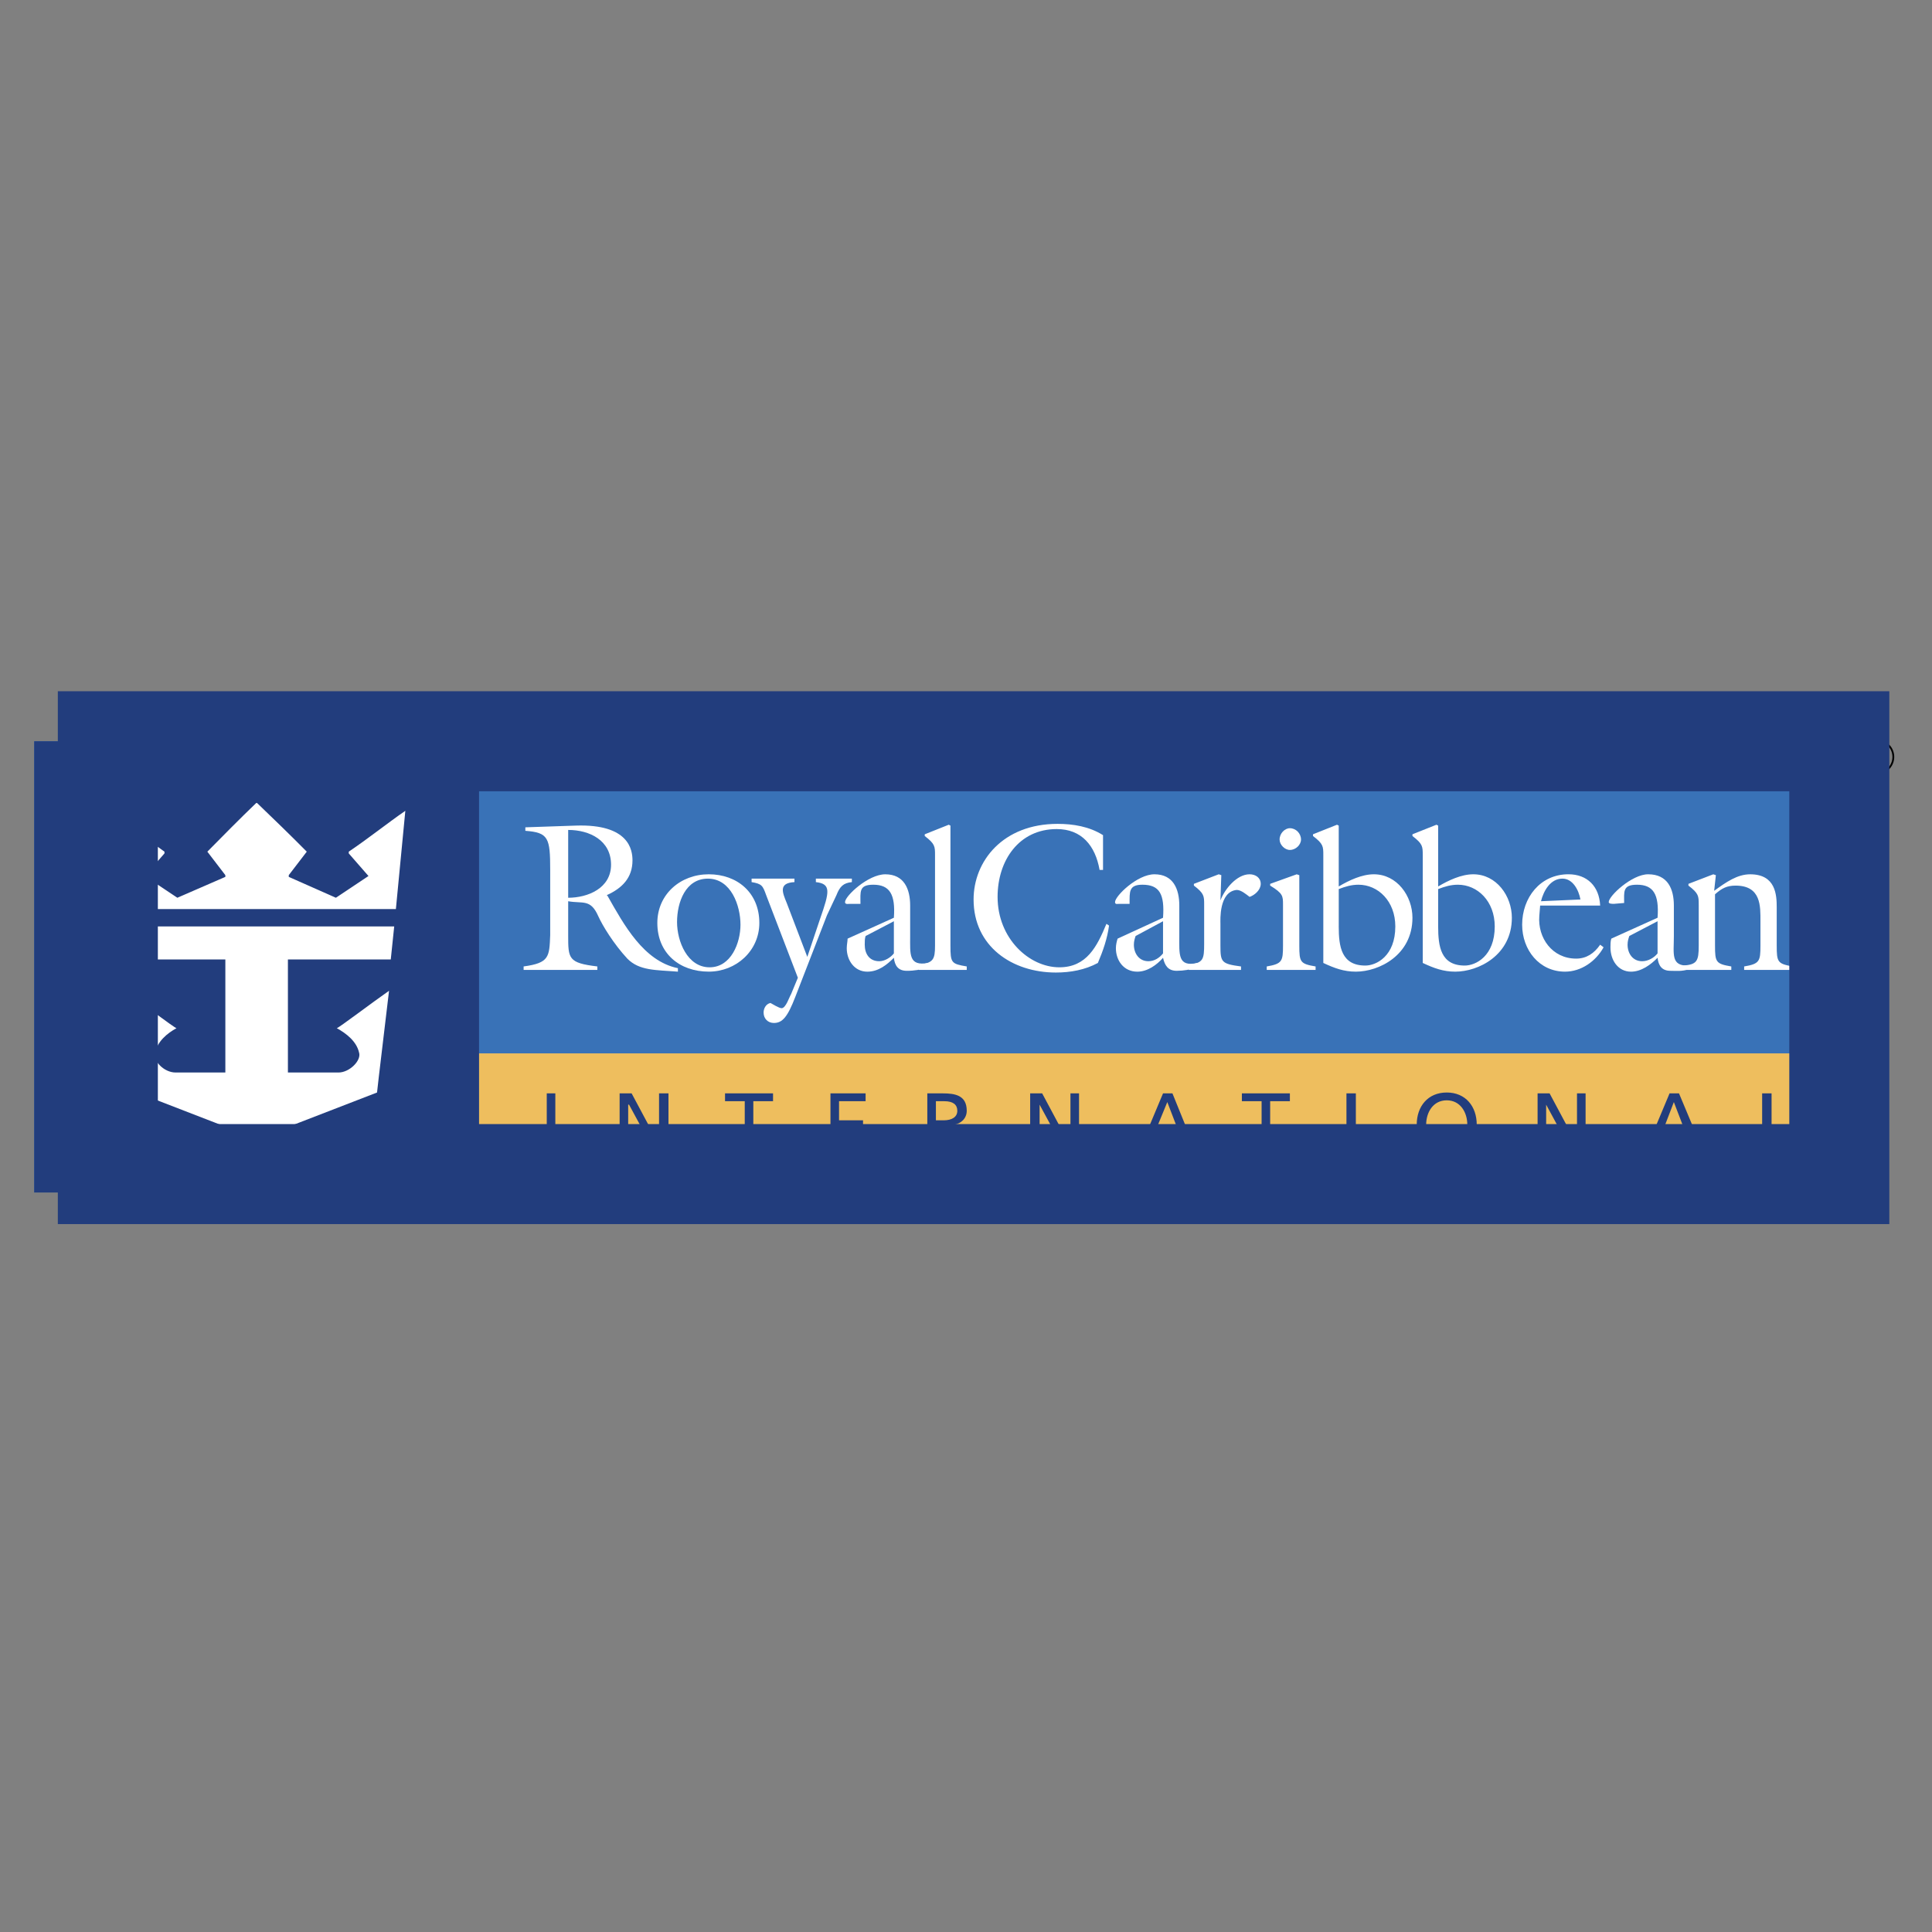
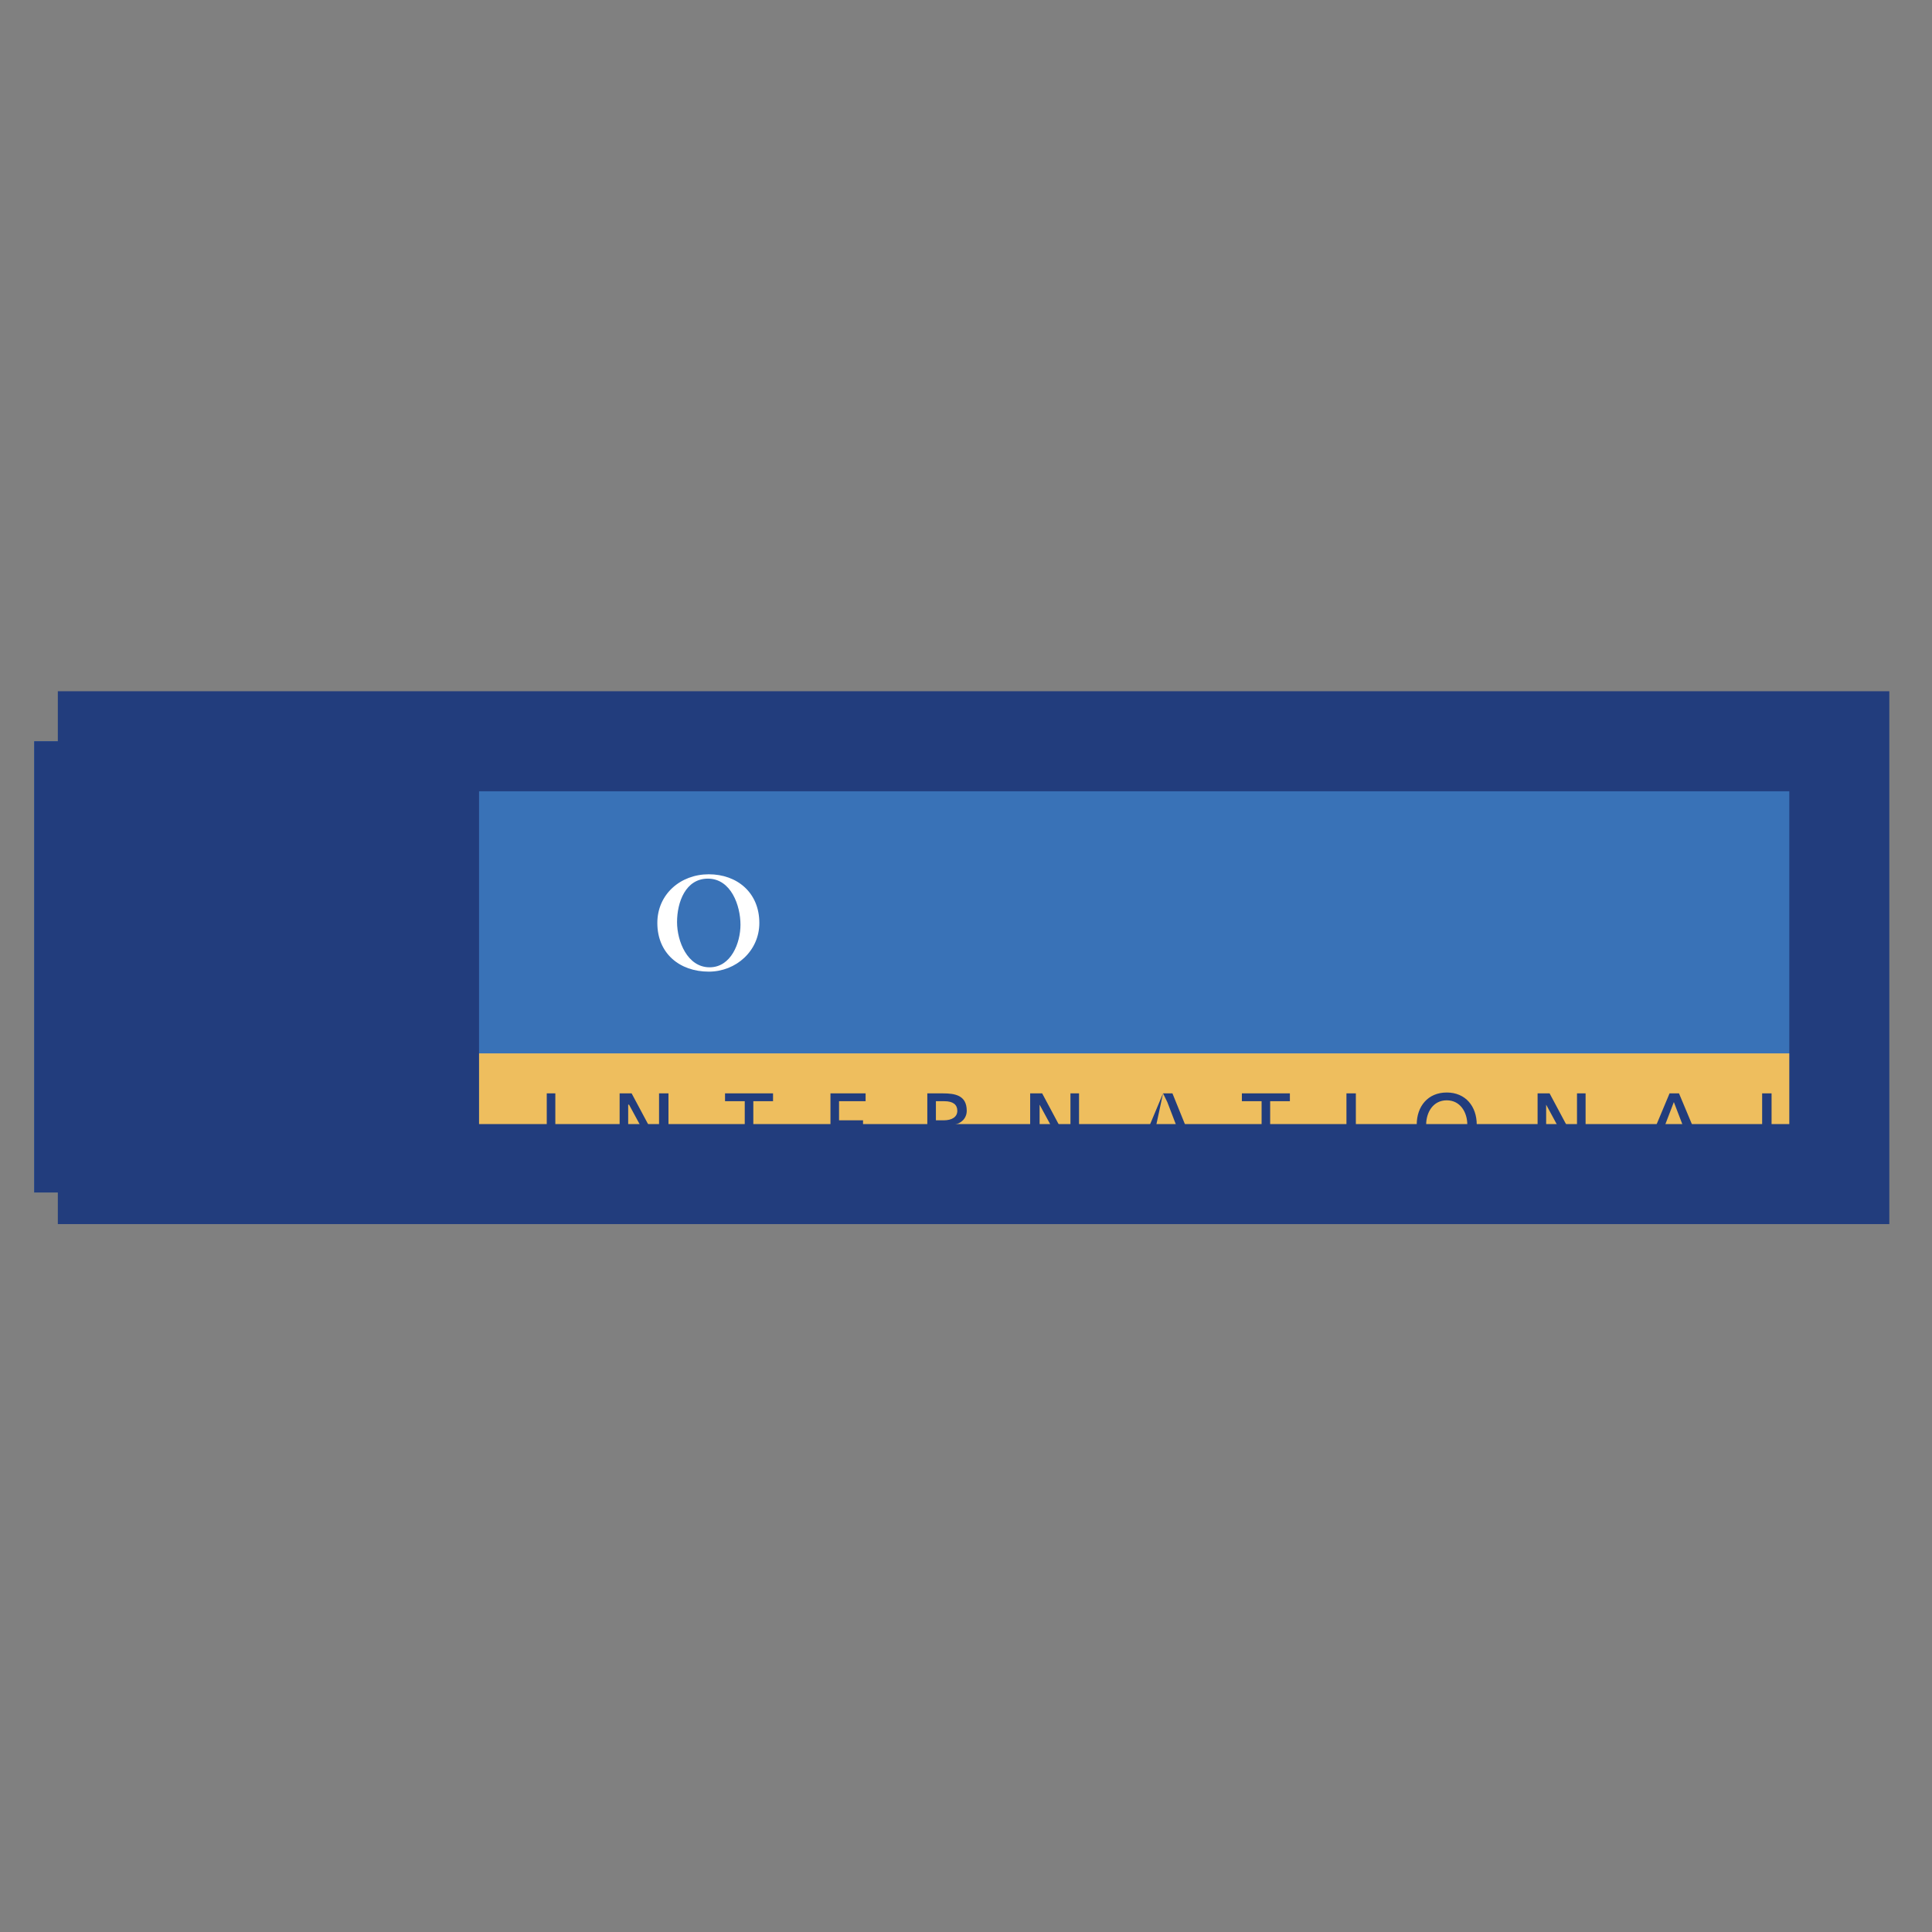
<svg xmlns="http://www.w3.org/2000/svg" width="123" height="123" viewBox="0 0 123 123" fill="none">
  <rect x="0" y="0" width="123" height="123" fill="#808080" stroke="none" />
-   <path fill-rule="evenodd" clip-rule="evenodd" d="M119.498 47.192C120.043 47.192 120.481 47.634 120.481 48.188C120.481 48.742 120.043 49.185 119.498 49.185C118.952 49.185 118.515 48.742 118.515 48.188C118.514 48.058 118.539 47.928 118.588 47.807C118.637 47.686 118.709 47.577 118.801 47.484C118.892 47.391 119.001 47.318 119.12 47.268C119.24 47.217 119.368 47.192 119.498 47.192V47.081C119.207 47.081 118.927 47.198 118.721 47.405C118.516 47.613 118.4 47.894 118.4 48.188C118.4 48.481 118.516 48.763 118.721 48.971C118.927 49.178 119.207 49.295 119.498 49.295C119.789 49.295 120.068 49.178 120.274 48.971C120.48 48.763 120.596 48.481 120.596 48.188C120.596 47.894 120.48 47.613 120.274 47.405C120.068 47.198 119.789 47.081 119.498 47.081V47.192Z" fill="black" />
  <path fill-rule="evenodd" clip-rule="evenodd" d="M119.225 47.69H119.607C119.772 47.69 119.935 47.69 119.935 47.911C119.935 48.133 119.662 48.133 119.445 48.133H119.226V48.244H119.499L119.881 48.797H120.045L119.662 48.244C119.881 48.244 120.045 48.133 120.045 47.911C120.045 47.801 120.045 47.69 119.936 47.634C119.827 47.579 119.718 47.579 119.608 47.579H119.063V48.796H119.226V47.69H119.225Z" fill="black" />
  <path fill-rule="evenodd" clip-rule="evenodd" d="M2.177 75.919H117.097V47.192H2.177V75.919Z" fill="#3972B7" />
  <path fill-rule="evenodd" clip-rule="evenodd" d="M30.007 75.92H117.098V67.063H30.007V75.92Z" fill="#EEBE5E" />
-   <path fill-rule="evenodd" clip-rule="evenodd" d="M34.809 73.65H35.355V69.609H34.809V73.65ZM39.448 69.609H40.212L41.958 72.874V69.609H42.558V73.65H41.848L40.048 70.328H39.993V73.65H39.448V69.609ZM47.414 70.108H46.159V69.609H49.215V70.108H47.96V73.65H47.414V70.108ZM52.871 69.609H55.108V70.108H53.417V71.325H54.945V71.824H53.417V73.151H55.108V73.65H52.871V69.609ZM59.037 69.609H60.02C60.783 69.609 61.547 69.72 61.547 70.716C61.547 71.214 61.165 71.546 60.729 71.602V71.657C60.893 71.713 61.002 71.768 61.111 72.044L61.876 73.65H61.22L60.62 72.266C60.456 71.879 60.237 71.879 59.965 71.879H59.582V73.65H59.037V69.609H59.037ZM59.583 71.325H60.074C60.62 71.325 60.947 71.103 60.947 70.716C60.947 70.328 60.675 70.108 60.129 70.108H59.584V71.325H59.583ZM65.585 69.609H66.349L68.095 72.874H68.15V69.609H68.696V73.65H67.987L66.186 70.328V73.65H65.585V69.609ZM74.044 69.609H74.643L76.28 73.65H75.681L75.298 72.598H73.334L72.951 73.65H72.351L74.044 69.609ZM74.316 70.162L73.498 72.155H75.08L74.316 70.162ZM80.319 70.108H79.064V69.609H82.12V70.108H80.864V73.65H80.319V70.108ZM85.721 73.65H86.32V69.609H85.721V73.65ZM92.106 69.554C93.306 69.554 94.016 70.439 94.016 71.602C94.016 72.874 93.306 73.706 92.106 73.706C90.904 73.706 90.195 72.874 90.195 71.602C90.195 70.439 90.904 69.554 92.106 69.554ZM92.106 73.207C92.978 73.207 93.415 72.432 93.415 71.602C93.415 70.827 92.978 70.051 92.106 70.051C91.232 70.051 90.796 70.827 90.796 71.602C90.796 72.432 91.177 73.207 92.106 73.207ZM97.89 69.609H98.654L100.399 72.874V69.609H100.946V73.65H100.236L98.435 70.328V73.65H97.89V69.609ZM106.292 69.609H106.893L108.585 73.65H107.93L107.548 72.598H105.583L105.201 73.65H104.6L106.292 69.609ZM106.565 70.162L105.802 72.155H107.329L106.565 70.162ZM112.186 69.609H112.786V73.151H114.424V73.65H112.186V69.609ZM2.177 75.919H30.499V47.192H2.177V75.919Z" fill="#223D7D" />
-   <path fill-rule="evenodd" clip-rule="evenodd" d="M16.365 51.122C17.402 52.119 18.548 53.225 19.53 54.221L18.384 55.716V55.826L21.385 57.155L23.459 55.771L22.203 54.332V54.221C23.513 53.336 24.604 52.45 25.805 51.62L25.204 57.874H7.47L6.87 51.62C8.124 52.45 9.216 53.336 10.471 54.221V54.332L9.218 55.771L11.291 57.155L14.347 55.826V55.716L13.201 54.221C14.183 53.224 15.275 52.118 16.312 51.122H16.365ZM25.097 58.981L24.878 61.085H18.33V68.281H21.549C22.259 68.281 23.023 67.505 22.859 67.008C22.695 66.288 22.04 65.791 21.44 65.458C21.548 65.458 23.731 63.797 24.768 63.078C24.714 63.576 24.004 69.444 24.004 69.554L16.419 72.487H16.31L8.727 69.554C8.727 69.443 7.963 63.576 7.908 63.078C8.945 63.798 11.128 65.458 11.237 65.458C10.637 65.79 10.037 66.288 9.873 67.008C9.709 67.505 10.418 68.281 11.182 68.281H14.347V61.085H7.799L7.635 58.982H25.097V58.981ZM35.028 55.384C35.028 53.336 34.918 53.004 33.446 52.893V52.671L36.665 52.561C40.048 52.45 40.267 54.111 40.267 54.775C40.267 55.882 39.611 56.547 38.63 56.989L38.684 57.044C39.721 58.871 40.976 61.196 43.159 61.639V61.86C41.74 61.749 40.703 61.805 39.939 61.031C39.066 60.089 38.357 58.927 38.084 58.318C37.593 57.211 37.101 57.543 36.173 57.377V59.535C36.173 61.03 36.173 61.306 38.029 61.528V61.749H33.336V61.528C34.973 61.306 34.973 60.919 35.028 59.535V55.384ZM36.173 57.155C37.428 57.155 38.902 56.547 38.902 55.052C38.902 53.502 37.538 52.838 36.173 52.838V57.155Z" fill="white" />
+   <path fill-rule="evenodd" clip-rule="evenodd" d="M34.809 73.65H35.355V69.609H34.809V73.65ZM39.448 69.609H40.212L41.958 72.874V69.609H42.558V73.65H41.848L40.048 70.328H39.993V73.65H39.448V69.609ZM47.414 70.108H46.159V69.609H49.215V70.108H47.96V73.65H47.414V70.108ZM52.871 69.609H55.108V70.108H53.417V71.325H54.945V71.824H53.417V73.151H55.108V73.65H52.871V69.609ZM59.037 69.609H60.02C60.783 69.609 61.547 69.72 61.547 70.716C61.547 71.214 61.165 71.546 60.729 71.602V71.657C60.893 71.713 61.002 71.768 61.111 72.044L61.876 73.65H61.22L60.62 72.266C60.456 71.879 60.237 71.879 59.965 71.879H59.582V73.65H59.037V69.609H59.037ZM59.583 71.325H60.074C60.62 71.325 60.947 71.103 60.947 70.716C60.947 70.328 60.675 70.108 60.129 70.108H59.584V71.325H59.583ZM65.585 69.609H66.349L68.095 72.874H68.15V69.609H68.696V73.65H67.987L66.186 70.328V73.65H65.585V69.609ZM74.044 69.609H74.643L76.28 73.65H75.681L75.298 72.598H73.334L72.951 73.65H72.351L74.044 69.609ZL73.498 72.155H75.08L74.316 70.162ZM80.319 70.108H79.064V69.609H82.12V70.108H80.864V73.65H80.319V70.108ZM85.721 73.65H86.32V69.609H85.721V73.65ZM92.106 69.554C93.306 69.554 94.016 70.439 94.016 71.602C94.016 72.874 93.306 73.706 92.106 73.706C90.904 73.706 90.195 72.874 90.195 71.602C90.195 70.439 90.904 69.554 92.106 69.554ZM92.106 73.207C92.978 73.207 93.415 72.432 93.415 71.602C93.415 70.827 92.978 70.051 92.106 70.051C91.232 70.051 90.796 70.827 90.796 71.602C90.796 72.432 91.177 73.207 92.106 73.207ZM97.89 69.609H98.654L100.399 72.874V69.609H100.946V73.65H100.236L98.435 70.328V73.65H97.89V69.609ZM106.292 69.609H106.893L108.585 73.65H107.93L107.548 72.598H105.583L105.201 73.65H104.6L106.292 69.609ZM106.565 70.162L105.802 72.155H107.329L106.565 70.162ZM112.186 69.609H112.786V73.151H114.424V73.65H112.186V69.609ZM2.177 75.919H30.499V47.192H2.177V75.919Z" fill="#223D7D" />
  <path fill-rule="evenodd" clip-rule="evenodd" d="M45.123 61.859C43.267 61.859 41.849 60.697 41.849 58.76C41.849 56.933 43.322 55.661 45.123 55.661C46.923 55.661 48.343 56.823 48.343 58.76C48.343 60.531 46.869 61.859 45.123 61.859ZM45.068 55.938C43.649 55.938 43.104 57.432 43.104 58.705C43.104 59.922 43.759 61.583 45.177 61.583C46.542 61.583 47.142 60.034 47.142 58.871C47.142 57.653 46.542 55.938 45.068 55.938Z" fill="white" />
-   <path fill-rule="evenodd" clip-rule="evenodd" d="M48.778 56.989C48.56 56.381 48.505 56.27 47.85 56.159V55.938H50.579V56.159C49.542 56.215 49.815 56.824 50.087 57.488L51.397 60.92L52.215 58.484C52.815 56.768 52.925 56.27 51.942 56.159V55.938H54.234V56.159C53.689 56.215 53.47 56.436 53.252 56.989L52.652 58.263L50.633 63.466C50.142 64.739 49.815 65.127 49.269 65.127C48.887 65.127 48.614 64.85 48.614 64.463C48.614 64.186 48.778 63.909 49.051 63.854C49.16 63.909 49.596 64.186 49.76 64.186C50.033 64.186 50.251 63.466 50.36 63.3L50.796 62.248L48.778 56.989ZM56.908 58.428C57.018 56.934 56.636 56.325 55.599 56.325C54.672 56.325 54.781 56.768 54.781 57.543H54.126C54.017 57.543 53.798 57.598 53.798 57.432C53.798 57.045 55.272 55.662 56.363 55.662C57.564 55.662 57.945 56.602 57.945 57.654V59.592C57.945 60.754 57.836 61.529 59.091 61.307V61.584C58.652 61.734 58.191 61.809 57.727 61.806C57.181 61.806 56.963 61.474 56.908 60.976C56.472 61.419 55.926 61.861 55.217 61.861C54.399 61.861 53.908 61.142 53.908 60.367C53.908 60.146 53.962 59.924 53.962 59.758L56.908 58.428ZM55.108 59.591C55.053 59.757 55.053 59.923 55.053 60.144C55.053 60.698 55.326 61.196 55.981 61.196C56.309 61.196 56.691 60.975 56.908 60.698V58.65L55.108 59.591Z" fill="white" />
-   <path fill-rule="evenodd" clip-rule="evenodd" d="M58.492 61.749V61.417C59.42 61.306 59.528 61.085 59.528 60.2V54.443C59.528 53.889 59.528 53.724 58.873 53.225V53.115L60.401 52.506L60.51 52.562V60.2C60.51 61.306 60.565 61.362 61.547 61.528V61.749H58.492ZM74.044 58.428C74.153 56.934 73.825 56.325 72.734 56.325C71.861 56.325 71.915 56.768 71.915 57.543H71.26C71.151 57.543 70.988 57.598 70.988 57.432C70.988 57.045 72.406 55.661 73.498 55.661C74.698 55.661 75.08 56.602 75.08 57.654V59.592C75.08 60.754 74.971 61.584 76.226 61.307V61.584C75.805 61.73 75.363 61.804 74.917 61.806C74.371 61.806 74.153 61.474 74.045 60.976C73.662 61.419 73.062 61.861 72.407 61.861C71.534 61.861 71.043 61.142 71.043 60.367C71.043 60.146 71.098 59.924 71.152 59.758L74.044 58.428ZM72.297 59.591C72.243 59.757 72.188 59.923 72.188 60.144C72.188 60.698 72.516 61.196 73.115 61.196C73.498 61.196 73.825 60.974 74.044 60.698V58.65L72.297 59.591ZM70.224 55.384H70.005C69.732 53.834 68.859 52.782 67.277 52.782C64.876 52.782 63.511 54.775 63.511 57.1C63.511 59.757 65.53 61.583 67.44 61.583C69.187 61.583 69.842 60.255 70.441 58.816L70.606 58.926C70.496 59.757 70.224 60.532 69.896 61.306C69.078 61.748 68.15 61.916 67.222 61.916C64.439 61.916 61.983 60.255 61.983 57.266C61.983 54.831 63.839 52.451 67.331 52.451C68.314 52.451 69.35 52.617 70.224 53.17V55.384H70.224ZM105.528 58.428C105.638 56.934 105.256 56.325 104.219 56.325C103.292 56.325 103.401 56.768 103.401 57.488L102.746 57.543C102.637 57.543 102.418 57.543 102.418 57.432C102.418 57.045 103.891 55.661 104.929 55.661C106.183 55.661 106.566 56.602 106.566 57.654V59.592C106.566 60.754 106.348 61.529 107.548 61.473V61.695C107.057 61.861 106.73 61.806 106.348 61.806C105.802 61.806 105.584 61.474 105.529 60.976C105.093 61.419 104.493 61.861 103.838 61.861C103.019 61.861 102.529 61.142 102.529 60.312C102.529 60.146 102.529 59.924 102.583 59.758L105.528 58.428ZM103.728 59.591C103.674 59.757 103.619 59.923 103.619 60.144C103.619 60.698 103.946 61.196 104.546 61.196C104.929 61.196 105.31 60.974 105.528 60.698V58.65L103.728 59.591Z" fill="white" />
-   <path fill-rule="evenodd" clip-rule="evenodd" d="M77.699 60.2C77.699 61.252 77.754 61.362 79.009 61.529V61.749H75.68V61.417C76.607 61.306 76.662 61.085 76.662 60.089V57.598C76.662 57.044 76.662 56.879 76.008 56.38V56.27L77.59 55.661L77.754 55.716L77.699 57.321C77.973 56.602 78.737 55.661 79.555 55.661C79.937 55.661 80.264 55.883 80.264 56.27C80.264 56.657 79.882 56.989 79.555 57.1C79.336 56.934 79.01 56.657 78.737 56.657C77.59 56.767 77.699 58.594 77.699 58.816V60.2ZM80.646 61.749V61.529C81.628 61.362 81.682 61.196 81.682 60.2V57.598C81.682 57.044 81.682 56.879 80.864 56.381V56.27L82.556 55.662L82.72 55.717V60.2C82.72 61.252 82.774 61.362 83.757 61.529V61.749H80.646ZM82.828 53.447C82.828 53.779 82.502 54.111 82.12 54.111C81.792 54.111 81.465 53.779 81.465 53.447C81.465 53.059 81.793 52.728 82.12 52.728C82.502 52.727 82.828 53.059 82.828 53.447ZM84.248 54.443C84.248 53.889 84.248 53.723 83.592 53.225V53.114L85.12 52.506L85.23 52.561V56.436C85.884 56.048 86.703 55.661 87.466 55.661C88.94 55.661 89.923 57.044 89.923 58.428C89.923 60.809 87.794 61.86 86.321 61.86C85.557 61.86 84.958 61.639 84.248 61.306V54.443H84.248ZM85.23 58.982C85.23 60.255 85.394 61.472 86.922 61.472C87.631 61.472 88.832 60.864 88.832 58.982C88.832 57.376 87.74 56.325 86.486 56.325C86.049 56.325 85.667 56.435 85.231 56.602V58.982H85.23ZM90.578 54.443C90.578 53.889 90.578 53.723 89.923 53.225V53.114L91.451 52.506L91.56 52.561V56.436C92.215 56.048 93.033 55.661 93.797 55.661C95.27 55.661 96.252 57.044 96.252 58.428C96.252 60.809 94.125 61.86 92.651 61.86C91.888 61.86 91.287 61.639 90.579 61.306V54.443H90.578ZM91.56 58.982C91.56 60.255 91.724 61.472 93.252 61.472C93.96 61.472 95.162 60.864 95.162 58.982C95.162 57.376 94.07 56.325 92.815 56.325C92.379 56.325 91.996 56.435 91.56 56.602V58.982H91.56ZM97.999 58.318C97.89 59.702 98.817 61.03 100.345 61.03C101 61.03 101.492 60.698 101.873 60.144L102.092 60.31C101.6 61.196 100.673 61.86 99.636 61.86C97.999 61.86 96.907 60.476 96.907 58.871C96.907 57.155 98.053 55.66 99.854 55.66C101.054 55.66 101.819 56.435 101.873 57.653H98.053L97.999 58.318ZM100.618 57.266C100.509 56.657 100.128 55.937 99.472 55.937C98.708 55.937 98.272 56.712 98.107 57.376L100.618 57.266ZM108.148 57.598C108.148 57.044 108.148 56.879 107.494 56.381V56.27L109.076 55.662L109.24 55.717L109.131 56.713C109.895 56.159 110.604 55.662 111.423 55.662C113.06 55.662 113.114 56.99 113.114 57.765V60.201C113.114 61.252 113.168 61.363 114.151 61.529V61.75H111.041V61.529C112.023 61.363 112.078 61.197 112.078 60.201V58.651C112.078 57.709 112.133 56.382 110.496 56.382C109.95 56.382 109.622 56.547 109.186 56.935V60.201C109.186 61.252 109.24 61.363 110.223 61.529V61.75H107.113V61.473C108.04 61.418 108.149 61.197 108.149 60.201V57.598H108.148Z" fill="white" />
  <path d="M6.866 74.748H117.099V47.192H6.866V74.748Z" stroke="#223D7D" stroke-width="6.368" stroke-miterlimit="2.613" />
</svg>